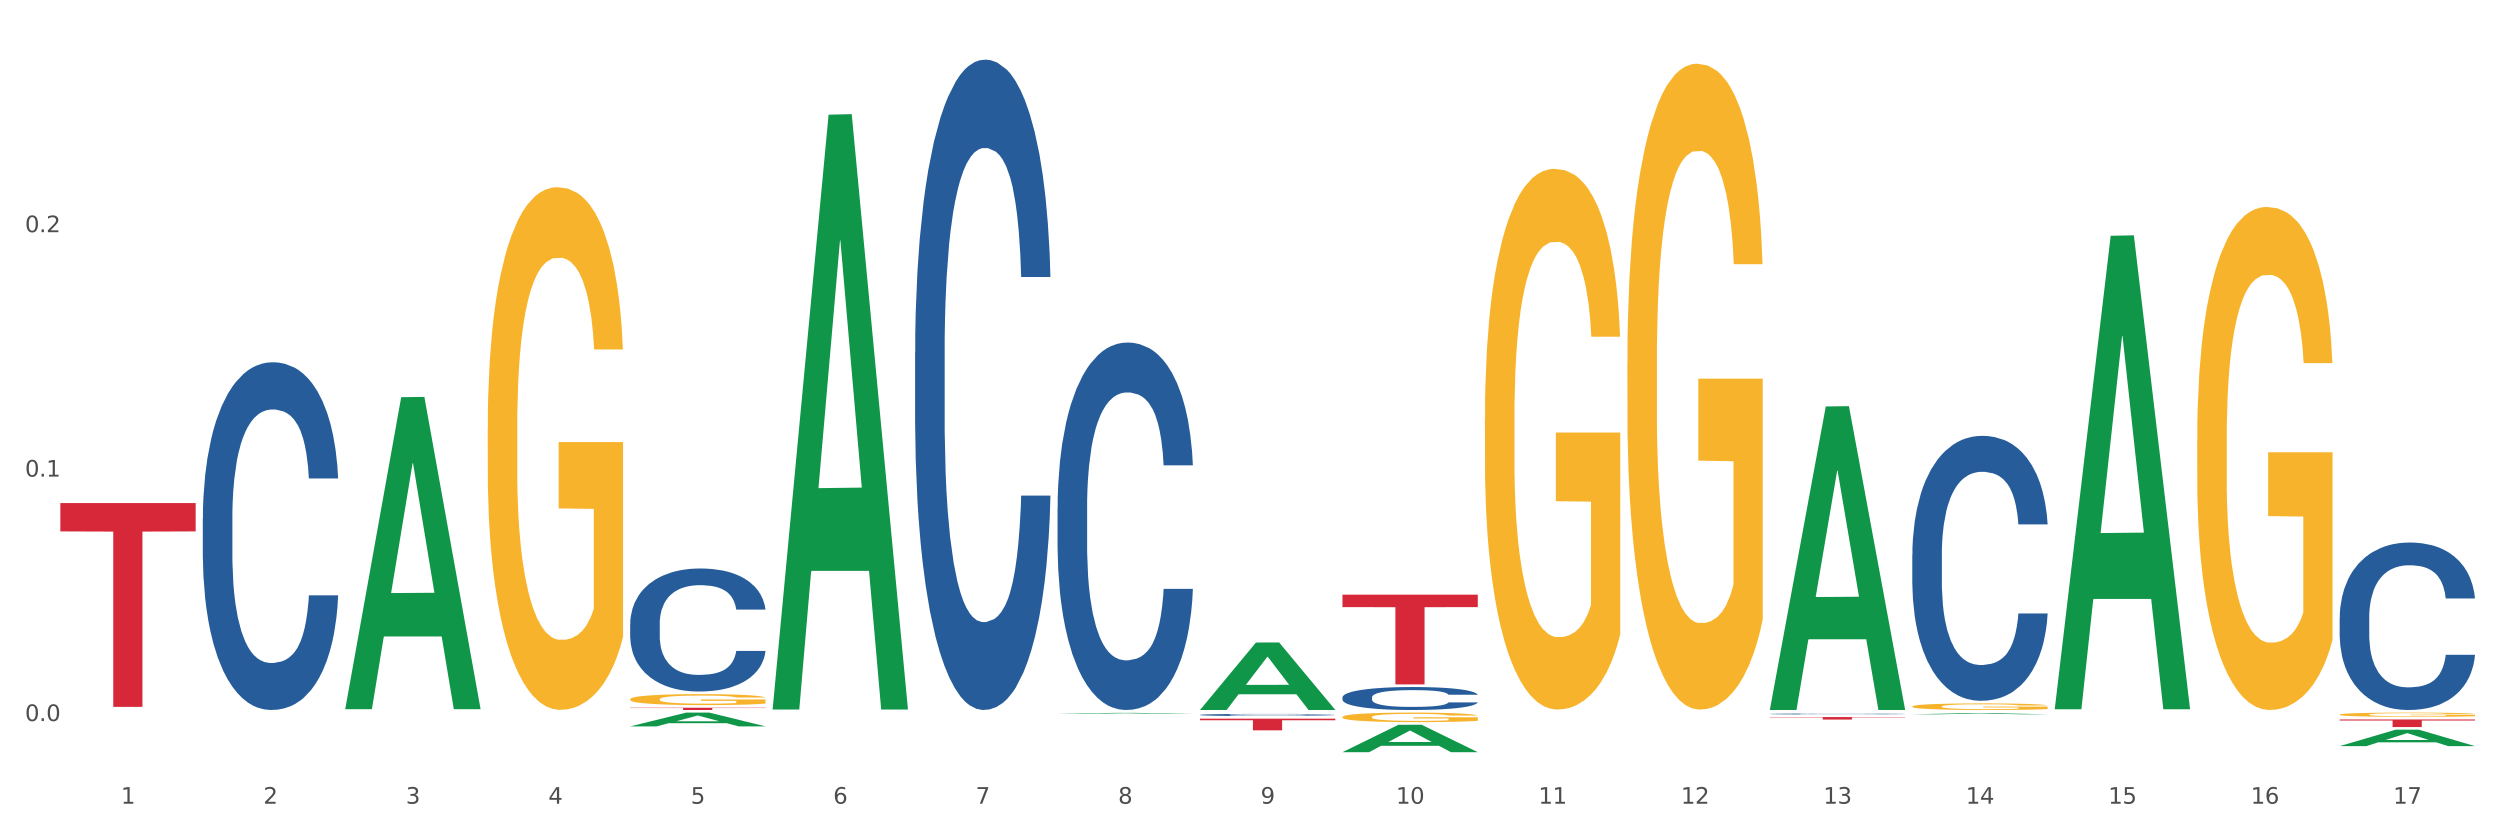
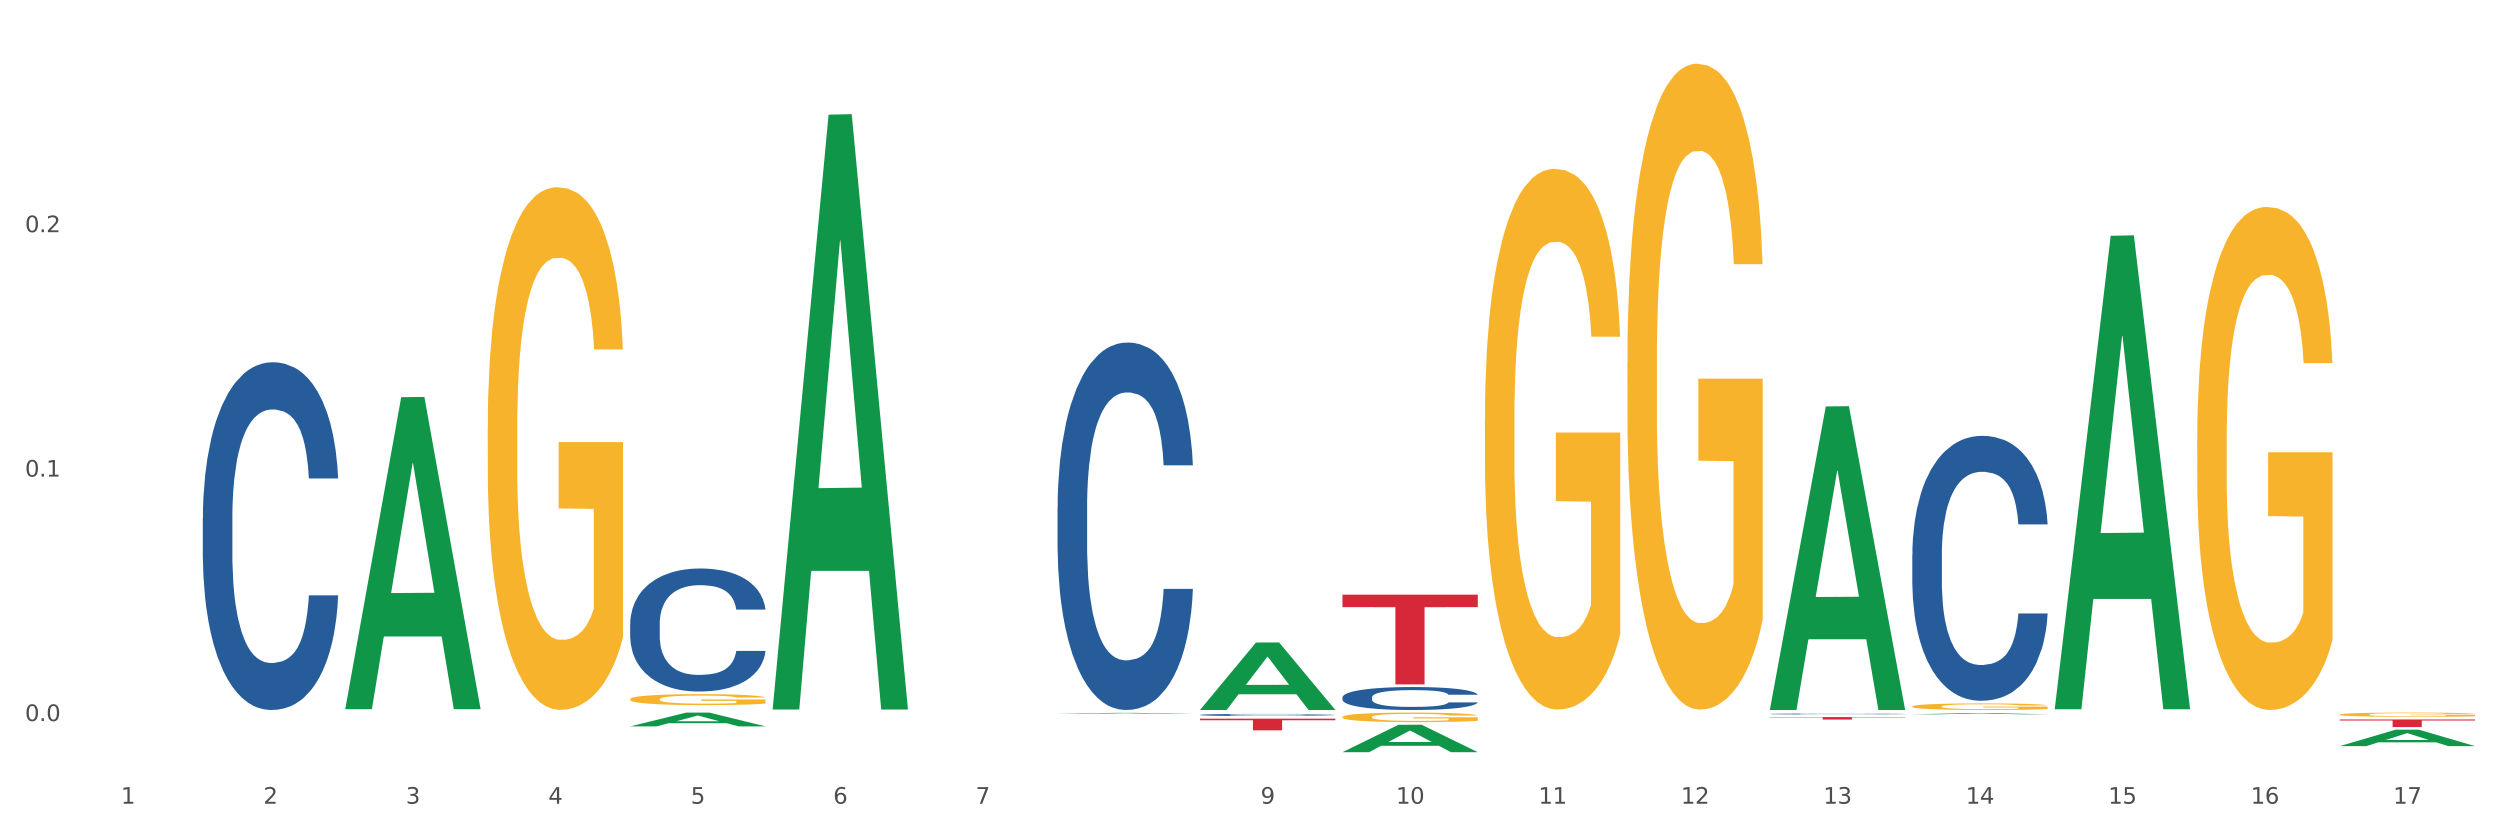
<svg xmlns="http://www.w3.org/2000/svg" xmlns:xlink="http://www.w3.org/1999/xlink" width="1080pt" height="360pt" viewBox="0 0 1080 360" version="1.1">
  <rect x="0" y="0" width="1080" height="360" fill="#333333" stroke="none" />
  <defs>
    <style type="text/css">*{stroke-linejoin: round; stroke-linecap: butt}</style>
  </defs>
  <g id="figure_1">
    <g id="patch_1">
      <path d="M 0 360  L 1080 360  L 1080 0  L 0 0  z " style="fill: #ffffff; stroke: #ffffff; stroke-linejoin: miter" />
    </g>
    <g id="axes_1">
      <g id="matplotlib.axis_1">
        <g id="xtick_1">
          <g id="text_1">
            <g style="fill: #4d4d4d" transform="translate(52.245 347.204) scale(0.096 -0.096)">
              <defs>
                <path id="DejaVuSans-31" d="M 794 531  L 1825 531  L 1825 4091  L 703 3866  L 703 4441  L 1819 4666  L 2450 4666  L 2450 531  L 3481 531  L 3481 0  L 794 0  L 794 531  z " transform="scale(0.016)" />
              </defs>
              <use xlink:href="#DejaVuSans-31" />
            </g>
          </g>
        </g>
        <g id="xtick_2">
          <g id="text_2">
            <g style="fill: #4d4d4d" transform="translate(113.787 347.204) scale(0.096 -0.096)">
              <defs>
                <path id="DejaVuSans-32" d="M 1228 531  L 3431 531  L 3431 0  L 469 0  L 469 531  Q 828 903 1448 1529  Q 2069 2156 2228 2338  Q 2531 2678 2651 2914  Q 2772 3150 2772 3378  Q 2772 3750 2511 3984  Q 2250 4219 1831 4219  Q 1534 4219 1204 4116  Q 875 4013 500 3803  L 500 4441  Q 881 4594 1212 4672  Q 1544 4750 1819 4750  Q 2544 4750 2975 4387  Q 3406 4025 3406 3419  Q 3406 3131 3298 2873  Q 3191 2616 2906 2266  Q 2828 2175 2409 1742  Q 1991 1309 1228 531  z " transform="scale(0.016)" />
              </defs>
              <use xlink:href="#DejaVuSans-32" />
            </g>
          </g>
        </g>
        <g id="xtick_3">
          <g id="text_3">
            <g style="fill: #4d4d4d" transform="translate(175.329 347.204) scale(0.096 -0.096)">
              <defs>
                <path id="DejaVuSans-33" d="M 2597 2516  Q 3050 2419 3304 2112  Q 3559 1806 3559 1356  Q 3559 666 3084 287  Q 2609 -91 1734 -91  Q 1441 -91 1130 -33  Q 819 25 488 141  L 488 750  Q 750 597 1062 519  Q 1375 441 1716 441  Q 2309 441 2620 675  Q 2931 909 2931 1356  Q 2931 1769 2642 2001  Q 2353 2234 1838 2234  L 1294 2234  L 1294 2753  L 1863 2753  Q 2328 2753 2575 2939  Q 2822 3125 2822 3475  Q 2822 3834 2567 4026  Q 2313 4219 1838 4219  Q 1578 4219 1281 4162  Q 984 4106 628 3988  L 628 4550  Q 988 4650 1302 4700  Q 1616 4750 1894 4750  Q 2613 4750 3031 4423  Q 3450 4097 3450 3541  Q 3450 3153 3228 2886  Q 3006 2619 2597 2516  z " transform="scale(0.016)" />
              </defs>
              <use xlink:href="#DejaVuSans-33" />
            </g>
          </g>
        </g>
        <g id="xtick_4">
          <g id="text_4">
            <g style="fill: #4d4d4d" transform="translate(236.871 347.204) scale(0.096 -0.096)">
              <defs>
                <path id="DejaVuSans-34" d="M 2419 4116  L 825 1625  L 2419 1625  L 2419 4116  z M 2253 4666  L 3047 4666  L 3047 1625  L 3713 1625  L 3713 1100  L 3047 1100  L 3047 0  L 2419 0  L 2419 1100  L 313 1100  L 313 1709  L 2253 4666  z " transform="scale(0.016)" />
              </defs>
              <use xlink:href="#DejaVuSans-34" />
            </g>
          </g>
        </g>
        <g id="xtick_5">
          <g id="text_5">
            <g style="fill: #4d4d4d" transform="translate(298.412 347.204) scale(0.096 -0.096)">
              <defs>
                <path id="DejaVuSans-35" d="M 691 4666  L 3169 4666  L 3169 4134  L 1269 4134  L 1269 2991  Q 1406 3038 1543 3061  Q 1681 3084 1819 3084  Q 2600 3084 3056 2656  Q 3513 2228 3513 1497  Q 3513 744 3044 326  Q 2575 -91 1722 -91  Q 1428 -91 1123 -41  Q 819 9 494 109  L 494 744  Q 775 591 1075 516  Q 1375 441 1709 441  Q 2250 441 2565 725  Q 2881 1009 2881 1497  Q 2881 1984 2565 2268  Q 2250 2553 1709 2553  Q 1456 2553 1204 2497  Q 953 2441 691 2322  L 691 4666  z " transform="scale(0.016)" />
              </defs>
              <use xlink:href="#DejaVuSans-35" />
            </g>
          </g>
        </g>
        <g id="xtick_6">
          <g id="text_6">
            <g style="fill: #4d4d4d" transform="translate(359.954 347.204) scale(0.096 -0.096)">
              <defs>
                <path id="DejaVuSans-36" d="M 2113 2584  Q 1688 2584 1439 2293  Q 1191 2003 1191 1497  Q 1191 994 1439 701  Q 1688 409 2113 409  Q 2538 409 2786 701  Q 3034 994 3034 1497  Q 3034 2003 2786 2293  Q 2538 2584 2113 2584  z M 3366 4563  L 3366 3988  Q 3128 4100 2886 4159  Q 2644 4219 2406 4219  Q 1781 4219 1451 3797  Q 1122 3375 1075 2522  Q 1259 2794 1537 2939  Q 1816 3084 2150 3084  Q 2853 3084 3261 2657  Q 3669 2231 3669 1497  Q 3669 778 3244 343  Q 2819 -91 2113 -91  Q 1303 -91 875 529  Q 447 1150 447 2328  Q 447 3434 972 4092  Q 1497 4750 2381 4750  Q 2619 4750 2861 4703  Q 3103 4656 3366 4563  z " transform="scale(0.016)" />
              </defs>
              <use xlink:href="#DejaVuSans-36" />
            </g>
          </g>
        </g>
        <g id="xtick_7">
          <g id="text_7">
            <g style="fill: #4d4d4d" transform="translate(421.496 347.204) scale(0.096 -0.096)">
              <defs>
                <path id="DejaVuSans-37" d="M 525 4666  L 3525 4666  L 3525 4397  L 1831 0  L 1172 0  L 2766 4134  L 525 4134  L 525 4666  z " transform="scale(0.016)" />
              </defs>
              <use xlink:href="#DejaVuSans-37" />
            </g>
          </g>
        </g>
        <g id="xtick_8">
          <g id="text_8">
            <g style="fill: #4d4d4d" transform="translate(483.038 347.204) scale(0.096 -0.096)">
              <defs>
-                 <path id="DejaVuSans-38" d="M 2034 2216  Q 1584 2216 1326 1975  Q 1069 1734 1069 1313  Q 1069 891 1326 650  Q 1584 409 2034 409  Q 2484 409 2743 651  Q 3003 894 3003 1313  Q 3003 1734 2745 1975  Q 2488 2216 2034 2216  z M 1403 2484  Q 997 2584 770 2862  Q 544 3141 544 3541  Q 544 4100 942 4425  Q 1341 4750 2034 4750  Q 2731 4750 3128 4425  Q 3525 4100 3525 3541  Q 3525 3141 3298 2862  Q 3072 2584 2669 2484  Q 3125 2378 3379 2068  Q 3634 1759 3634 1313  Q 3634 634 3220 271  Q 2806 -91 2034 -91  Q 1263 -91 848 271  Q 434 634 434 1313  Q 434 1759 690 2068  Q 947 2378 1403 2484  z M 1172 3481  Q 1172 3119 1398 2916  Q 1625 2713 2034 2713  Q 2441 2713 2670 2916  Q 2900 3119 2900 3481  Q 2900 3844 2670 4047  Q 2441 4250 2034 4250  Q 1625 4250 1398 4047  Q 1172 3844 1172 3481  z " transform="scale(0.016)" />
-               </defs>
+                 </defs>
              <use xlink:href="#DejaVuSans-38" />
            </g>
          </g>
        </g>
        <g id="xtick_9">
          <g id="text_9">
            <g style="fill: #4d4d4d" transform="translate(544.58 347.204) scale(0.096 -0.096)">
              <defs>
                <path id="DejaVuSans-39" d="M 703 97  L 703 672  Q 941 559 1184 500  Q 1428 441 1663 441  Q 2288 441 2617 861  Q 2947 1281 2994 2138  Q 2813 1869 2534 1725  Q 2256 1581 1919 1581  Q 1219 1581 811 2004  Q 403 2428 403 3163  Q 403 3881 828 4315  Q 1253 4750 1959 4750  Q 2769 4750 3195 4129  Q 3622 3509 3622 2328  Q 3622 1225 3098 567  Q 2575 -91 1691 -91  Q 1453 -91 1209 -44  Q 966 3 703 97  z M 1959 2075  Q 2384 2075 2632 2365  Q 2881 2656 2881 3163  Q 2881 3666 2632 3958  Q 2384 4250 1959 4250  Q 1534 4250 1286 3958  Q 1038 3666 1038 3163  Q 1038 2656 1286 2365  Q 1534 2075 1959 2075  z " transform="scale(0.016)" />
              </defs>
              <use xlink:href="#DejaVuSans-39" />
            </g>
          </g>
        </g>
        <g id="xtick_10">
          <g id="text_10">
            <g style="fill: #4d4d4d" transform="translate(603.067 347.204) scale(0.096 -0.096)">
              <defs>
                <path id="DejaVuSans-30" d="M 2034 4250  Q 1547 4250 1301 3770  Q 1056 3291 1056 2328  Q 1056 1369 1301 889  Q 1547 409 2034 409  Q 2525 409 2770 889  Q 3016 1369 3016 2328  Q 3016 3291 2770 3770  Q 2525 4250 2034 4250  z M 2034 4750  Q 2819 4750 3233 4129  Q 3647 3509 3647 2328  Q 3647 1150 3233 529  Q 2819 -91 2034 -91  Q 1250 -91 836 529  Q 422 1150 422 2328  Q 422 3509 836 4129  Q 1250 4750 2034 4750  z " transform="scale(0.016)" />
              </defs>
              <use xlink:href="#DejaVuSans-31" />
              <use xlink:href="#DejaVuSans-30" transform="translate(63.623 0)" />
            </g>
          </g>
        </g>
        <g id="xtick_11">
          <g id="text_11">
            <g style="fill: #4d4d4d" transform="translate(664.609 347.204) scale(0.096 -0.096)">
              <use xlink:href="#DejaVuSans-31" />
              <use xlink:href="#DejaVuSans-31" transform="translate(63.623 0)" />
            </g>
          </g>
        </g>
        <g id="xtick_12">
          <g id="text_12">
            <g style="fill: #4d4d4d" transform="translate(726.151 347.204) scale(0.096 -0.096)">
              <use xlink:href="#DejaVuSans-31" />
              <use xlink:href="#DejaVuSans-32" transform="translate(63.623 0)" />
            </g>
          </g>
        </g>
        <g id="xtick_13">
          <g id="text_13">
            <g style="fill: #4d4d4d" transform="translate(787.693 347.204) scale(0.096 -0.096)">
              <use xlink:href="#DejaVuSans-31" />
              <use xlink:href="#DejaVuSans-33" transform="translate(63.623 0)" />
            </g>
          </g>
        </g>
        <g id="xtick_14">
          <g id="text_14">
            <g style="fill: #4d4d4d" transform="translate(849.234 347.204) scale(0.096 -0.096)">
              <use xlink:href="#DejaVuSans-31" />
              <use xlink:href="#DejaVuSans-34" transform="translate(63.623 0)" />
            </g>
          </g>
        </g>
        <g id="xtick_15">
          <g id="text_15">
            <g style="fill: #4d4d4d" transform="translate(910.776 347.204) scale(0.096 -0.096)">
              <use xlink:href="#DejaVuSans-31" />
              <use xlink:href="#DejaVuSans-35" transform="translate(63.623 0)" />
            </g>
          </g>
        </g>
        <g id="xtick_16">
          <g id="text_16">
            <g style="fill: #4d4d4d" transform="translate(972.318 347.204) scale(0.096 -0.096)">
              <use xlink:href="#DejaVuSans-31" />
              <use xlink:href="#DejaVuSans-36" transform="translate(63.623 0)" />
            </g>
          </g>
        </g>
        <g id="xtick_17">
          <g id="text_17">
            <g style="fill: #4d4d4d" transform="translate(1033.86 347.204) scale(0.096 -0.096)">
              <use xlink:href="#DejaVuSans-31" />
              <use xlink:href="#DejaVuSans-37" transform="translate(63.623 0)" />
            </g>
          </g>
        </g>
        <g id="xtick_18" />
        <g id="xtick_19" />
        <g id="xtick_20" />
        <g id="xtick_21" />
        <g id="xtick_22" />
        <g id="xtick_23" />
        <g id="xtick_24" />
        <g id="xtick_25" />
        <g id="xtick_26" />
        <g id="xtick_27" />
        <g id="xtick_28" />
        <g id="xtick_29" />
        <g id="xtick_30" />
        <g id="xtick_31" />
        <g id="xtick_32" />
        <g id="xtick_33" />
      </g>
      <g id="matplotlib.axis_2">
        <g id="ytick_1">
          <g id="text_18">
            <g style="fill: #4d4d4d" transform="translate(10.8 311.494) scale(0.096 -0.096)">
              <defs>
                <path id="DejaVuSans-2e" d="M 684 794  L 1344 794  L 1344 0  L 684 0  L 684 794  z " transform="scale(0.016)" />
              </defs>
              <use xlink:href="#DejaVuSans-30" />
              <use xlink:href="#DejaVuSans-2e" transform="translate(63.623 0)" />
              <use xlink:href="#DejaVuSans-30" transform="translate(95.41 0)" />
            </g>
          </g>
        </g>
        <g id="ytick_2">
          <g id="text_19">
            <g style="fill: #4d4d4d" transform="translate(10.8 205.9) scale(0.096 -0.096)">
              <use xlink:href="#DejaVuSans-30" />
              <use xlink:href="#DejaVuSans-2e" transform="translate(63.623 0)" />
              <use xlink:href="#DejaVuSans-31" transform="translate(95.41 0)" />
            </g>
          </g>
        </g>
        <g id="ytick_3">
          <g id="text_20">
            <g style="fill: #4d4d4d" transform="translate(10.8 100.307) scale(0.096 -0.096)">
              <use xlink:href="#DejaVuSans-30" />
              <use xlink:href="#DejaVuSans-2e" transform="translate(63.623 0)" />
              <use xlink:href="#DejaVuSans-32" transform="translate(95.41 0)" />
            </g>
          </g>
        </g>
        <g id="ytick_4" />
        <g id="ytick_5" />
        <g id="ytick_6" />
      </g>
      <g id="PolyCollection_1">
        <path d="M 149.151 306.112  L 149.211 305.985  L 173.32 171.585  L 183.325 171.458  L 207.615 306.365  L 196.043 306.365  L 190.799 274.95  L 165.906 274.95  L 165.726 275.457  L 160.663 306.365  L 149.151 306.365  L 149.151 306.112  L 169.041 256.202  L 187.665 256.076  L 178.443 200.213  L 178.323 199.96  L 178.202 200.34  L 168.98 256.076  L 169.041 256.202  L 149.151 306.112  z " clip-path="url(#p8244d23a43)" style="fill: #109648" />
        <path d="M 641.485 180.874  L 641.554 180.661  L 641.554 172.981  L 641.692 166.367  L 642.382 150.365  L 643.417 137.138  L 644.177 130.097  L 644.936 124.337  L 645.833 118.576  L 646.938 112.602  L 648.939 103.855  L 650.182 99.375  L 651.7 94.681  L 654.462 87.854  L 656.463 84.013  L 658.534 80.813  L 661.916 76.973  L 664.125 75.266  L 666.472 73.986  L 669.302 73.132  L 671.442 72.919  L 676.136 73.559  L 680.139 75.479  L 682.072 76.973  L 684.557 79.533  L 685.868 81.24  L 688.008 84.653  L 690.217 89.134  L 691.735 92.974  L 694.013 100.228  L 695.739 107.482  L 697.326 116.443  L 698.155 122.63  L 698.776 128.39  L 699.328 135.004  L 699.88 145.458  L 687.456 145.458  L 686.973 137.991  L 686.213 130.95  L 685.109 124.123  L 684.143 119.856  L 682.486 114.522  L 680.967 111.109  L 679.38 108.549  L 677.447 106.415  L 675.928 105.348  L 673.789 104.495  L 669.578 104.708  L 666.748 106.415  L 664.815 108.549  L 663.573 110.469  L 662.468 112.602  L 661.226 115.589  L 659.776 120.07  L 658.741 124.123  L 657.706 129.244  L 656.877 134.364  L 656.118 140.338  L 655.497 146.738  L 655.014 153.352  L 654.6 161.46  L 654.254 174.901  L 654.254 204.13  L 654.392 210.744  L 654.738 219.491  L 655.152 226.105  L 655.842 233.999  L 656.463 239.332  L 657.637 247.013  L 658.948 253.414  L 659.984 257.467  L 661.019 260.881  L 662.814 265.575  L 664.815 269.415  L 666.541 271.762  L 668.888 273.895  L 670.475 274.749  L 671.856 275.175  L 675.238 275.175  L 677.654 274.535  L 680.346 273.042  L 682.417 271.122  L 684.143 268.775  L 686.075 264.935  L 687.318 261.308  L 687.318 216.717  L 672.132 216.504  L 672.132 186.848  L 699.949 186.848  L 699.949 273.895  L 698.776 278.376  L 697.464 282.429  L 696.084 286.056  L 694.013 290.537  L 691.528 294.804  L 689.319 297.791  L 686.973 300.351  L 684.212 302.698  L 680.622 304.831  L 678.413 305.684  L 675.652 306.325  L 672.408 306.538  L 669.578 306.111  L 666.817 305.044  L 663.918 303.124  L 661.088 300.351  L 658.948 297.577  L 656.808 294.164  L 654.531 289.683  L 652.736 285.416  L 651.355 281.576  L 649.837 276.669  L 648.18 270.268  L 646.938 264.508  L 645.833 258.534  L 644.66 250.853  L 643.832 244.24  L 643.003 235.919  L 642.52 229.732  L 641.968 220.131  L 641.554 206.69  L 641.485 180.874  z " clip-path="url(#p8244d23a43)" style="fill: #f7b32b" />
        <path d="M 703.026 156.448  L 703.095 156.193  L 703.095 147.019  L 703.234 139.119  L 703.924 120.007  L 704.959 104.207  L 705.718 95.797  L 706.478 88.917  L 707.375 82.036  L 708.479 74.901  L 710.481 64.453  L 711.724 59.101  L 713.242 53.495  L 716.003 45.34  L 718.005 40.753  L 720.076 36.931  L 723.458 32.344  L 725.667 30.305  L 728.014 28.776  L 730.844 27.757  L 732.984 27.502  L 737.677 28.266  L 741.681 30.56  L 743.614 32.344  L 746.098 35.402  L 747.41 37.44  L 749.55 41.518  L 751.759 46.869  L 753.277 51.456  L 755.555 60.121  L 757.281 68.785  L 758.868 79.488  L 759.696 86.878  L 760.318 93.759  L 760.87 101.659  L 761.422 114.145  L 748.998 114.145  L 748.514 105.226  L 747.755 96.817  L 746.651 88.662  L 745.684 83.565  L 744.028 77.194  L 742.509 73.117  L 740.922 70.059  L 738.989 67.511  L 737.47 66.237  L 735.33 65.217  L 731.12 65.472  L 728.29 67.511  L 726.357 70.059  L 725.115 72.353  L 724.01 74.901  L 722.768 78.469  L 721.318 83.82  L 720.283 88.662  L 719.247 94.778  L 718.419 100.894  L 717.66 108.029  L 717.039 115.674  L 716.555 123.574  L 716.141 133.258  L 715.796 149.313  L 715.796 184.225  L 715.934 192.125  L 716.279 202.573  L 716.694 210.473  L 717.384 219.902  L 718.005 226.273  L 719.178 235.447  L 720.49 243.092  L 721.525 247.933  L 722.561 252.011  L 724.355 257.617  L 726.357 262.204  L 728.083 265.007  L 730.43 267.556  L 732.017 268.575  L 733.398 269.085  L 736.78 269.085  L 739.196 268.32  L 741.888 266.536  L 743.959 264.243  L 745.684 261.44  L 747.617 256.853  L 748.859 252.52  L 748.859 199.26  L 733.674 199.005  L 733.674 163.583  L 761.491 163.583  L 761.491 267.556  L 760.318 272.907  L 759.006 277.749  L 757.626 282.081  L 755.555 287.433  L 753.07 292.529  L 750.861 296.097  L 748.514 299.155  L 745.753 301.958  L 742.164 304.507  L 739.955 305.526  L 737.194 306.291  L 733.95 306.545  L 731.12 306.036  L 728.359 304.762  L 725.46 302.468  L 722.63 299.155  L 720.49 295.842  L 718.35 291.765  L 716.072 286.413  L 714.278 281.317  L 712.897 276.73  L 711.379 270.869  L 709.722 263.224  L 708.479 256.343  L 707.375 249.208  L 706.202 240.034  L 705.373 232.134  L 704.545 222.195  L 704.062 214.805  L 703.51 203.337  L 703.095 187.283  L 703.026 156.448  z " clip-path="url(#p8244d23a43)" style="fill: #f7b32b" />
        <path d="M 1010.735 310.808  L 1069.2 310.808  L 1069.2 311.264  L 1046.202 311.267  L 1046.202 314.088  L 1033.595 314.088  L 1033.595 311.267  L 1010.735 311.264  L 1010.735 310.811  L 1010.735 310.808  z " clip-path="url(#p8244d23a43)" style="fill: #d62839" />
        <path d="M 764.568 309.777  L 823.033 309.777  L 823.033 309.926  L 800.035 309.927  L 800.035 310.85  L 787.428 310.85  L 787.428 309.927  L 764.568 309.926  L 764.568 309.778  L 764.568 309.777  z " clip-path="url(#p8244d23a43)" style="fill: #d62839" />
        <path d="M 579.943 256.884  L 638.408 256.884  L 638.408 262.274  L 615.41 262.31  L 615.41 295.667  L 602.802 295.667  L 602.802 262.31  L 579.943 262.274  L 579.943 256.921  L 579.943 256.884  z " clip-path="url(#p8244d23a43)" style="fill: #d62839" />
        <path d="M 518.401 310.455  L 576.866 310.455  L 576.866 311.155  L 553.868 311.159  L 553.868 315.492  L 541.261 315.492  L 541.261 311.159  L 518.401 311.155  L 518.401 310.459  L 518.401 310.455  z " clip-path="url(#p8244d23a43)" style="fill: #d62839" />
-         <path d="M 272.234 305.738  L 330.699 305.738  L 330.699 305.874  L 307.701 305.875  L 307.701 306.719  L 295.093 306.719  L 295.093 305.875  L 272.234 305.874  L 272.234 305.739  L 272.234 305.738  z " clip-path="url(#p8244d23a43)" style="fill: #d62839" />
-         <path d="M 26.067 217.334  L 84.532 217.334  L 84.532 229.568  L 61.534 229.651  L 61.534 305.368  L 48.926 305.368  L 48.926 229.651  L 26.067 229.568  L 26.067 217.417  L 26.067 217.334  z " clip-path="url(#p8244d23a43)" style="fill: #d62839" />
        <path d="M 949.194 189.814  L 949.263 189.616  L 949.263 182.47  L 949.401 176.318  L 950.091 161.432  L 951.126 149.126  L 951.886 142.576  L 952.645 137.217  L 953.542 131.858  L 954.647 126.301  L 956.648 118.163  L 957.891 113.995  L 959.409 109.628  L 962.17 103.277  L 964.172 99.704  L 966.243 96.727  L 969.625 93.155  L 971.834 91.567  L 974.181 90.376  L 977.011 89.582  L 979.151 89.383  L 983.844 89.979  L 987.848 91.765  L 989.781 93.155  L 992.266 95.536  L 993.577 97.124  L 995.717 100.3  L 997.926 104.468  L 999.444 108.041  L 1001.722 114.789  L 1003.448 121.537  L 1005.035 129.873  L 1005.864 135.629  L 1006.485 140.988  L 1007.037 147.141  L 1007.589 156.867  L 995.165 156.867  L 994.681 149.92  L 993.922 143.37  L 992.818 137.019  L 991.851 133.049  L 990.195 128.087  L 988.676 124.911  L 987.089 122.53  L 985.156 120.545  L 983.637 119.552  L 981.498 118.758  L 977.287 118.957  L 974.457 120.545  L 972.524 122.53  L 971.282 124.316  L 970.177 126.301  L 968.935 129.079  L 967.485 133.247  L 966.45 137.019  L 965.415 141.782  L 964.586 146.546  L 963.827 152.103  L 963.206 158.057  L 962.723 164.21  L 962.308 171.752  L 961.963 184.257  L 961.963 211.448  L 962.101 217.601  L 962.446 225.739  L 962.861 231.892  L 963.551 239.236  L 964.172 244.198  L 965.346 251.343  L 966.657 257.297  L 967.692 261.068  L 968.728 264.244  L 970.522 268.611  L 972.524 272.183  L 974.25 274.366  L 976.597 276.351  L 978.184 277.145  L 979.565 277.542  L 982.947 277.542  L 985.363 276.947  L 988.055 275.557  L 990.126 273.771  L 991.851 271.588  L 993.784 268.015  L 995.027 264.641  L 995.027 223.159  L 979.841 222.96  L 979.841 195.372  L 1007.658 195.372  L 1007.658 276.351  L 1006.485 280.519  L 1005.173 284.29  L 1003.793 287.665  L 1001.722 291.833  L 999.237 295.802  L 997.028 298.581  L 994.681 300.963  L 991.92 303.146  L 988.331 305.131  L 986.122 305.925  L 983.361 306.52  L 980.117 306.719  L 977.287 306.322  L 974.526 305.329  L 971.627 303.543  L 968.797 300.963  L 966.657 298.383  L 964.517 295.207  L 962.239 291.039  L 960.445 287.069  L 959.064 283.497  L 957.546 278.932  L 955.889 272.977  L 954.647 267.618  L 953.542 262.061  L 952.369 254.915  L 951.54 248.763  L 950.712 241.022  L 950.229 235.266  L 949.677 226.334  L 949.263 213.83  L 949.194 189.814  z " clip-path="url(#p8244d23a43)" style="fill: #f7b32b" />
        <path d="M 579.943 309.75  L 580.012 309.746  L 580.012 309.61  L 580.15 309.494  L 580.84 309.212  L 581.876 308.979  L 582.635 308.855  L 583.394 308.753  L 584.292 308.652  L 585.396 308.546  L 587.398 308.392  L 588.64 308.313  L 590.159 308.231  L 592.92 308.11  L 594.921 308.043  L 596.992 307.986  L 600.375 307.918  L 602.583 307.888  L 604.93 307.866  L 607.76 307.851  L 609.9 307.847  L 614.594 307.858  L 618.597 307.892  L 620.53 307.918  L 623.015 307.964  L 624.326 307.994  L 626.466 308.054  L 628.675 308.133  L 630.194 308.2  L 632.471 308.328  L 634.197 308.456  L 635.785 308.614  L 636.613 308.723  L 637.234 308.825  L 637.786 308.941  L 638.339 309.125  L 625.914 309.125  L 625.431 308.994  L 624.672 308.87  L 623.567 308.749  L 622.601 308.674  L 620.944 308.58  L 619.426 308.52  L 617.838 308.475  L 615.905 308.437  L 614.387 308.419  L 612.247 308.403  L 608.036 308.407  L 605.206 308.437  L 603.274 308.475  L 602.031 308.509  L 600.927 308.546  L 599.684 308.599  L 598.235 308.678  L 597.199 308.749  L 596.164 308.84  L 595.336 308.93  L 594.576 309.035  L 593.955 309.148  L 593.472 309.265  L 593.058 309.407  L 592.713 309.644  L 592.713 310.159  L 592.851 310.276  L 593.196 310.43  L 593.61 310.547  L 594.3 310.686  L 594.921 310.78  L 596.095 310.915  L 597.406 311.028  L 598.442 311.099  L 599.477 311.16  L 601.272 311.242  L 603.274 311.31  L 604.999 311.351  L 607.346 311.389  L 608.934 311.404  L 610.314 311.412  L 613.696 311.412  L 616.112 311.4  L 618.804 311.374  L 620.875 311.34  L 622.601 311.299  L 624.533 311.231  L 625.776 311.167  L 625.776 310.381  L 610.59 310.377  L 610.59 309.855  L 638.408 309.855  L 638.408 311.389  L 637.234 311.468  L 635.923 311.539  L 634.542 311.603  L 632.471 311.682  L 629.986 311.757  L 627.778 311.81  L 625.431 311.855  L 622.67 311.897  L 619.08 311.934  L 616.872 311.949  L 614.111 311.96  L 610.866 311.964  L 608.036 311.957  L 605.275 311.938  L 602.376 311.904  L 599.546 311.855  L 597.406 311.806  L 595.267 311.746  L 592.989 311.667  L 591.194 311.592  L 589.814 311.524  L 588.295 311.438  L 586.638 311.325  L 585.396 311.224  L 584.292 311.118  L 583.118 310.983  L 582.29 310.866  L 581.461 310.72  L 580.978 310.611  L 580.426 310.441  L 580.012 310.205  L 579.943 309.75  z " clip-path="url(#p8244d23a43)" style="fill: #f7b32b" />
        <path d="M 1010.735 308.694  L 1010.804 308.692  L 1010.804 308.632  L 1010.942 308.58  L 1011.633 308.455  L 1012.668 308.351  L 1013.427 308.296  L 1014.187 308.25  L 1015.084 308.205  L 1016.188 308.158  L 1018.19 308.09  L 1019.433 308.055  L 1020.951 308.018  L 1023.712 307.964  L 1025.714 307.934  L 1027.785 307.909  L 1031.167 307.879  L 1033.376 307.865  L 1035.723 307.855  L 1038.553 307.849  L 1040.692 307.847  L 1045.386 307.852  L 1049.39 307.867  L 1051.322 307.879  L 1053.807 307.899  L 1055.119 307.912  L 1057.259 307.939  L 1059.467 307.974  L 1060.986 308.004  L 1063.264 308.061  L 1064.989 308.118  L 1066.577 308.188  L 1067.405 308.237  L 1068.027 308.282  L 1068.579 308.334  L 1069.131 308.416  L 1056.706 308.416  L 1056.223 308.358  L 1055.464 308.302  L 1054.359 308.249  L 1053.393 308.215  L 1051.737 308.173  L 1050.218 308.147  L 1048.63 308.127  L 1046.698 308.11  L 1045.179 308.101  L 1043.039 308.095  L 1038.829 308.096  L 1035.999 308.11  L 1034.066 308.127  L 1032.824 308.142  L 1031.719 308.158  L 1030.477 308.182  L 1029.027 308.217  L 1027.992 308.249  L 1026.956 308.289  L 1026.128 308.329  L 1025.369 308.376  L 1024.748 308.426  L 1024.264 308.478  L 1023.85 308.542  L 1023.505 308.647  L 1023.505 308.876  L 1023.643 308.928  L 1023.988 308.997  L 1024.402 309.049  L 1025.093 309.111  L 1025.714 309.153  L 1026.887 309.213  L 1028.199 309.263  L 1029.234 309.295  L 1030.27 309.322  L 1032.064 309.359  L 1034.066 309.389  L 1035.792 309.407  L 1038.138 309.424  L 1039.726 309.43  L 1041.107 309.434  L 1044.489 309.434  L 1046.905 309.429  L 1049.597 309.417  L 1051.667 309.402  L 1053.393 309.384  L 1055.326 309.353  L 1056.568 309.325  L 1056.568 308.975  L 1041.383 308.974  L 1041.383 308.741  L 1069.2 308.741  L 1069.2 309.424  L 1068.027 309.459  L 1066.715 309.491  L 1065.335 309.519  L 1063.264 309.554  L 1060.779 309.588  L 1058.57 309.611  L 1056.223 309.631  L 1053.462 309.65  L 1049.873 309.667  L 1047.664 309.673  L 1044.903 309.678  L 1041.659 309.68  L 1038.829 309.677  L 1036.068 309.668  L 1033.169 309.653  L 1030.339 309.631  L 1028.199 309.61  L 1026.059 309.583  L 1023.781 309.548  L 1021.986 309.514  L 1020.606 309.484  L 1019.087 309.446  L 1017.431 309.395  L 1016.188 309.35  L 1015.084 309.303  L 1013.91 309.243  L 1013.082 309.191  L 1012.254 309.126  L 1011.771 309.077  L 1011.218 309.002  L 1010.804 308.897  L 1010.735 308.694  z " clip-path="url(#p8244d23a43)" style="fill: #f7b32b" />
        <path d="M 87.609 223.99  L 87.678 223.853  L 87.678 220.011  L 87.885 214.798  L 88.645 205.194  L 89.613 197.923  L 91.271 189.417  L 92.17 185.849  L 93.345 181.871  L 95.763 175.423  L 98.528 169.935  L 100.463 166.917  L 101.914 164.996  L 105.162 161.566  L 107.028 160.057  L 108.963 158.822  L 110.621 157.999  L 113.386 157.038  L 115.597 156.627  L 118.154 156.49  L 120.296 156.627  L 123.13 157.176  L 127.276 158.822  L 128.866 159.782  L 131.008 161.429  L 133.22 163.624  L 135.016 165.819  L 137.09 168.974  L 139.232 173.09  L 141.305 178.304  L 142.756 183.106  L 143.931 188.182  L 144.968 194.356  L 145.728 201.078  L 146.073 206.703  L 133.427 206.703  L 133.081 201.627  L 132.39 196.139  L 131.699 192.435  L 130.939 189.417  L 129.764 185.987  L 128.728 183.792  L 127 181.185  L 125.41 179.538  L 124.097 178.578  L 122.508 177.755  L 119.122 176.932  L 116.703 176.932  L 115.183 177.206  L 113.317 177.892  L 111.727 178.853  L 109.861 180.499  L 108.41 182.282  L 106.959 184.615  L 106.129 186.261  L 104.886 189.279  L 104.056 191.749  L 102.951 196.002  L 102.329 199.02  L 101.223 206.84  L 100.739 212.603  L 100.532 216.581  L 100.394 220.972  L 100.394 242.374  L 100.808 251.978  L 101.154 256.094  L 101.707 260.758  L 102.743 266.795  L 104.264 272.694  L 105.853 276.947  L 107.166 279.554  L 108.41 281.475  L 109.654 282.984  L 111.174 284.356  L 112.418 285.179  L 114.284 286.002  L 116.496 286.414  L 118.223 286.414  L 121.748 285.728  L 123.337 285.042  L 124.858 284.081  L 126.516 282.572  L 127.829 280.926  L 128.589 279.691  L 129.833 277.084  L 130.801 274.341  L 131.63 271.185  L 132.183 268.441  L 132.805 264.325  L 133.289 259.661  L 133.427 257.191  L 146.073 257.191  L 145.797 262.13  L 145.313 266.932  L 144.346 273.38  L 143.586 277.084  L 142.411 281.612  L 141.167 285.453  L 139.439 289.706  L 137.85 292.862  L 136.191 295.606  L 134.394 298.075  L 131.146 301.505  L 129.971 302.466  L 127.484 304.112  L 125.549 305.072  L 122.715 306.033  L 119.813 306.581  L 116.772 306.719  L 114.077 306.444  L 111.105 305.621  L 109.239 304.798  L 107.166 303.563  L 104.747 301.642  L 102.467 299.31  L 100.324 296.566  L 98.32 293.411  L 96.454 289.844  L 94.036 283.944  L 92.239 278.182  L 90.926 272.831  L 90.028 268.304  L 89.129 262.542  L 88.645 258.563  L 87.885 248.959  L 87.609 240.042  L 87.609 223.99  z " clip-path="url(#p8244d23a43)" style="fill: #255c99" />
        <path d="M 272.234 269.467  L 272.303 269.419  L 272.303 268.06  L 272.511 266.215  L 273.271 262.817  L 274.238 260.245  L 275.897 257.235  L 276.795 255.973  L 277.97 254.565  L 280.389 252.284  L 283.153 250.342  L 285.088 249.274  L 286.539 248.595  L 289.787 247.381  L 291.653 246.847  L 293.588 246.41  L 295.247 246.119  L 298.011 245.779  L 300.222 245.634  L 302.779 245.585  L 304.922 245.634  L 307.755 245.828  L 311.902 246.41  L 313.491 246.75  L 315.633 247.333  L 317.845 248.109  L 319.642 248.886  L 321.715 250.002  L 323.857 251.459  L 325.93 253.303  L 327.382 255.002  L 328.556 256.798  L 329.593 258.983  L 330.353 261.361  L 330.699 263.351  L 318.052 263.351  L 317.707 261.555  L 317.016 259.614  L 316.324 258.303  L 315.564 257.235  L 314.389 256.022  L 313.353 255.245  L 311.625 254.323  L 310.036 253.74  L 308.723 253.4  L 307.133 253.109  L 303.747 252.818  L 301.328 252.818  L 299.808 252.915  L 297.942 253.158  L 296.352 253.497  L 294.487 254.08  L 293.035 254.711  L 291.584 255.536  L 290.755 256.119  L 289.511 257.187  L 288.682 258.06  L 287.576 259.565  L 286.954 260.633  L 285.848 263.4  L 285.364 265.439  L 285.157 266.846  L 285.019 268.4  L 285.019 275.972  L 285.434 279.37  L 285.779 280.826  L 286.332 282.477  L 287.369 284.612  L 288.889 286.7  L 290.478 288.204  L 291.791 289.127  L 293.035 289.806  L 294.279 290.34  L 295.8 290.826  L 297.044 291.117  L 298.909 291.408  L 301.121 291.554  L 302.849 291.554  L 306.373 291.311  L 307.962 291.068  L 309.483 290.729  L 311.141 290.195  L 312.454 289.612  L 313.215 289.175  L 314.459 288.253  L 315.426 287.282  L 316.255 286.166  L 316.808 285.195  L 317.43 283.739  L 317.914 282.088  L 318.052 281.215  L 330.699 281.215  L 330.422 282.962  L 329.939 284.661  L 328.971 286.942  L 328.211 288.253  L 327.036 289.855  L 325.792 291.214  L 324.064 292.719  L 322.475 293.835  L 320.816 294.806  L 319.02 295.68  L 315.772 296.893  L 314.597 297.233  L 312.109 297.816  L 310.174 298.155  L 307.341 298.495  L 304.438 298.689  L 301.397 298.738  L 298.702 298.641  L 295.731 298.35  L 293.865 298.058  L 291.791 297.622  L 289.373 296.942  L 287.092 296.117  L 284.95 295.146  L 282.946 294.029  L 281.08 292.767  L 278.661 290.68  L 276.864 288.641  L 275.551 286.748  L 274.653 285.146  L 273.754 283.108  L 273.271 281.7  L 272.511 278.302  L 272.234 275.147  L 272.234 269.467  z " clip-path="url(#p8244d23a43)" style="fill: #255c99" />
-         <path d="M 395.318 151.998  L 395.387 151.741  L 395.387 144.557  L 395.594 134.807  L 396.354 116.846  L 397.322 103.247  L 398.98 87.339  L 399.879 80.668  L 401.054 73.227  L 403.472 61.168  L 406.237 50.905  L 408.172 45.26  L 409.623 41.668  L 412.871 35.253  L 414.737 32.431  L 416.672 30.121  L 418.33 28.582  L 421.095 26.786  L 423.306 26.016  L 425.863 25.759  L 428.005 26.016  L 430.839 27.042  L 434.985 30.121  L 436.575 31.917  L 438.717 34.996  L 440.928 39.102  L 442.725 43.207  L 444.798 49.108  L 446.941 56.806  L 449.014 66.556  L 450.465 75.536  L 451.64 85.03  L 452.677 96.576  L 453.437 109.149  L 453.782 119.669  L 441.136 119.669  L 440.79 110.175  L 440.099 99.912  L 439.408 92.984  L 438.648 87.339  L 437.473 80.925  L 436.436 76.819  L 434.709 71.944  L 433.119 68.865  L 431.806 67.069  L 430.217 65.53  L 426.83 63.99  L 424.412 63.99  L 422.891 64.503  L 421.025 65.786  L 419.436 67.582  L 417.57 70.661  L 416.119 73.997  L 414.668 78.359  L 413.838 81.438  L 412.594 87.083  L 411.765 91.701  L 410.659 99.655  L 410.037 105.3  L 408.932 119.925  L 408.448 130.702  L 408.241 138.142  L 408.102 146.353  L 408.102 186.38  L 408.517 204.341  L 408.863 212.038  L 409.415 220.762  L 410.452 232.051  L 411.972 243.084  L 413.562 251.039  L 414.875 255.914  L 416.119 259.506  L 417.363 262.328  L 418.883 264.894  L 420.127 266.433  L 421.993 267.973  L 424.204 268.743  L 425.932 268.743  L 429.457 267.46  L 431.046 266.177  L 432.566 264.381  L 434.225 261.558  L 435.538 258.479  L 436.298 256.17  L 437.542 251.295  L 438.51 246.163  L 439.339 240.262  L 439.892 235.13  L 440.514 227.433  L 440.997 218.709  L 441.136 214.091  L 453.782 214.091  L 453.506 223.328  L 453.022 232.308  L 452.055 244.367  L 451.294 251.295  L 450.12 259.762  L 448.876 266.947  L 447.148 274.901  L 445.559 280.802  L 443.9 285.934  L 442.103 290.552  L 438.855 296.967  L 437.68 298.763  L 435.192 301.842  L 433.257 303.638  L 430.424 305.434  L 427.522 306.46  L 424.481 306.717  L 421.786 306.204  L 418.814 304.664  L 416.948 303.125  L 414.875 300.815  L 412.456 297.223  L 410.176 292.861  L 408.033 287.73  L 406.029 281.828  L 404.163 275.157  L 401.745 264.124  L 399.948 253.348  L 398.635 243.341  L 397.736 234.874  L 396.838 224.097  L 396.354 216.657  L 395.594 198.696  L 395.318 182.018  L 395.318 151.998  z " clip-path="url(#p8244d23a43)" style="fill: #255c99" />
        <path d="M 456.859 219.298  L 456.928 219.153  L 456.928 215.094  L 457.136 209.585  L 457.896 199.436  L 458.863 191.753  L 460.522 182.764  L 461.42 178.995  L 462.595 174.79  L 465.014 167.977  L 467.778 162.178  L 469.713 158.988  L 471.165 156.958  L 474.413 153.334  L 476.279 151.739  L 478.214 150.435  L 479.872 149.565  L 482.636 148.55  L 484.848 148.115  L 487.405 147.97  L 489.547 148.115  L 492.38 148.695  L 496.527 150.435  L 498.116 151.449  L 500.259 153.189  L 502.47 155.509  L 504.267 157.828  L 506.34 161.163  L 508.482 165.512  L 510.556 171.021  L 512.007 176.095  L 513.182 181.459  L 514.218 187.983  L 514.979 195.087  L 515.324 201.031  L 502.677 201.031  L 502.332 195.667  L 501.641 189.868  L 500.95 185.954  L 500.19 182.764  L 499.015 179.14  L 497.978 176.82  L 496.25 174.066  L 494.661 172.326  L 493.348 171.311  L 491.759 170.441  L 488.372 169.571  L 485.954 169.571  L 484.433 169.861  L 482.567 170.586  L 480.978 171.601  L 479.112 173.341  L 477.661 175.225  L 476.209 177.69  L 475.38 179.43  L 474.136 182.619  L 473.307 185.229  L 472.201 189.723  L 471.579 192.912  L 470.474 201.176  L 469.99 207.265  L 469.782 211.469  L 469.644 216.109  L 469.644 238.725  L 470.059 248.873  L 470.404 253.223  L 470.957 258.152  L 471.994 264.531  L 473.514 270.765  L 475.104 275.259  L 476.417 278.013  L 477.661 280.043  L 478.905 281.638  L 480.425 283.088  L 481.669 283.957  L 483.535 284.827  L 485.746 285.262  L 487.474 285.262  L 490.998 284.537  L 492.588 283.812  L 494.108 282.798  L 495.767 281.203  L 497.08 279.463  L 497.84 278.158  L 499.084 275.404  L 500.051 272.504  L 500.881 269.17  L 501.434 266.27  L 502.055 261.921  L 502.539 256.992  L 502.677 254.382  L 515.324 254.382  L 515.048 259.601  L 514.564 264.676  L 513.596 271.489  L 512.836 275.404  L 511.661 280.188  L 510.417 284.247  L 508.69 288.742  L 507.1 292.076  L 505.442 294.976  L 503.645 297.585  L 500.397 301.21  L 499.222 302.224  L 496.734 303.964  L 494.799 304.979  L 491.966 305.994  L 489.063 306.574  L 486.023 306.719  L 483.327 306.429  L 480.356 305.559  L 478.49 304.689  L 476.417 303.384  L 473.998 301.355  L 471.717 298.89  L 469.575 295.99  L 467.571 292.656  L 465.705 288.887  L 463.286 282.653  L 461.49 276.564  L 460.177 270.91  L 459.278 266.125  L 458.38 260.036  L 457.896 255.832  L 457.136 245.684  L 456.859 236.26  L 456.859 219.298  z " clip-path="url(#p8244d23a43)" style="fill: #255c99" />
        <path d="M 518.401 308.82  L 518.47 308.819  L 518.47 308.795  L 518.678 308.763  L 519.438 308.704  L 520.405 308.66  L 522.064 308.608  L 522.962 308.586  L 524.137 308.562  L 526.556 308.522  L 529.32 308.488  L 531.255 308.47  L 532.706 308.458  L 535.954 308.437  L 537.82 308.428  L 539.755 308.42  L 541.414 308.415  L 544.178 308.409  L 546.39 308.407  L 548.947 308.406  L 551.089 308.407  L 553.922 308.41  L 558.069 308.42  L 559.658 308.426  L 561.8 308.436  L 564.012 308.45  L 565.809 308.463  L 567.882 308.483  L 570.024 308.508  L 572.097 308.54  L 573.549 308.569  L 574.724 308.6  L 575.76 308.638  L 576.52 308.679  L 576.866 308.714  L 564.219 308.714  L 563.874 308.683  L 563.183 308.649  L 562.492 308.626  L 561.731 308.608  L 560.557 308.587  L 559.52 308.573  L 557.792 308.557  L 556.203 308.547  L 554.89 308.541  L 553.3 308.536  L 549.914 308.531  L 547.495 308.531  L 545.975 308.533  L 544.109 308.537  L 542.52 308.543  L 540.654 308.553  L 539.202 308.564  L 537.751 308.578  L 536.922 308.588  L 535.678 308.607  L 534.849 308.622  L 533.743 308.648  L 533.121 308.667  L 532.015 308.715  L 531.532 308.75  L 531.324 308.774  L 531.186 308.801  L 531.186 308.932  L 531.601 308.991  L 531.946 309.016  L 532.499 309.045  L 533.536 309.082  L 535.056 309.118  L 536.645 309.144  L 537.958 309.16  L 539.202 309.172  L 540.446 309.181  L 541.967 309.189  L 543.211 309.194  L 545.077 309.199  L 547.288 309.202  L 549.016 309.202  L 552.54 309.198  L 554.13 309.194  L 555.65 309.188  L 557.309 309.178  L 558.622 309.168  L 559.382 309.161  L 560.626 309.145  L 561.593 309.128  L 562.422 309.109  L 562.975 309.092  L 563.597 309.067  L 564.081 309.038  L 564.219 309.023  L 576.866 309.023  L 576.589 309.053  L 576.106 309.083  L 575.138 309.122  L 574.378 309.145  L 573.203 309.173  L 571.959 309.196  L 570.232 309.222  L 568.642 309.241  L 566.984 309.258  L 565.187 309.273  L 561.939 309.294  L 560.764 309.3  L 558.276 309.31  L 556.341 309.316  L 553.508 309.322  L 550.605 309.326  L 547.564 309.326  L 544.869 309.325  L 541.898 309.32  L 540.032 309.315  L 537.958 309.307  L 535.54 309.295  L 533.259 309.281  L 531.117 309.264  L 529.113 309.245  L 527.247 309.223  L 524.828 309.187  L 523.031 309.152  L 521.718 309.119  L 520.82 309.091  L 519.922 309.056  L 519.438 309.031  L 518.678 308.973  L 518.401 308.918  L 518.401 308.82  z " clip-path="url(#p8244d23a43)" style="fill: #255c99" />
        <path d="M 579.943 301.254  L 580.012 301.245  L 580.012 300.991  L 580.219 300.647  L 580.98 300.012  L 581.947 299.532  L 583.606 298.97  L 584.504 298.734  L 585.679 298.472  L 588.098 298.046  L 590.862 297.683  L 592.797 297.484  L 594.248 297.357  L 597.496 297.13  L 599.362 297.031  L 601.297 296.949  L 602.956 296.895  L 605.72 296.831  L 607.931 296.804  L 610.488 296.795  L 612.631 296.804  L 615.464 296.84  L 619.61 296.949  L 621.2 297.013  L 623.342 297.121  L 625.554 297.266  L 627.35 297.411  L 629.424 297.62  L 631.566 297.892  L 633.639 298.236  L 635.09 298.553  L 636.265 298.888  L 637.302 299.296  L 638.062 299.74  L 638.408 300.112  L 625.761 300.112  L 625.415 299.777  L 624.724 299.414  L 624.033 299.169  L 623.273 298.97  L 622.098 298.743  L 621.062 298.598  L 619.334 298.426  L 617.745 298.318  L 616.432 298.254  L 614.842 298.2  L 611.456 298.145  L 609.037 298.145  L 607.517 298.163  L 605.651 298.209  L 604.061 298.272  L 602.195 298.381  L 600.744 298.499  L 599.293 298.653  L 598.464 298.762  L 597.22 298.961  L 596.39 299.124  L 595.285 299.405  L 594.663 299.604  L 593.557 300.121  L 593.073 300.502  L 592.866 300.764  L 592.728 301.054  L 592.728 302.468  L 593.142 303.103  L 593.488 303.375  L 594.041 303.683  L 595.077 304.081  L 596.598 304.471  L 598.187 304.752  L 599.5 304.924  L 600.744 305.051  L 601.988 305.151  L 603.508 305.241  L 604.752 305.296  L 606.618 305.35  L 608.83 305.377  L 610.557 305.377  L 614.082 305.332  L 615.671 305.287  L 617.192 305.223  L 618.85 305.124  L 620.163 305.015  L 620.923 304.933  L 622.167 304.761  L 623.135 304.58  L 623.964 304.371  L 624.517 304.19  L 625.139 303.918  L 625.623 303.61  L 625.761 303.447  L 638.408 303.447  L 638.131 303.773  L 637.647 304.09  L 636.68 304.516  L 635.92 304.761  L 634.745 305.06  L 633.501 305.314  L 631.773 305.595  L 630.184 305.803  L 628.525 305.985  L 626.728 306.148  L 623.48 306.374  L 622.306 306.438  L 619.818 306.546  L 617.883 306.61  L 615.049 306.673  L 612.147 306.71  L 609.106 306.719  L 606.411 306.701  L 603.439 306.646  L 601.573 306.592  L 599.5 306.51  L 597.082 306.383  L 594.801 306.229  L 592.659 306.048  L 590.655 305.84  L 588.789 305.604  L 586.37 305.214  L 584.573 304.834  L 583.26 304.48  L 582.362 304.181  L 581.463 303.8  L 580.98 303.538  L 580.219 302.903  L 579.943 302.314  L 579.943 301.254  z " clip-path="url(#p8244d23a43)" style="fill: #255c99" />
        <path d="M 764.568 308.426  L 764.637 308.426  L 764.637 308.415  L 764.845 308.401  L 765.605 308.376  L 766.572 308.356  L 768.231 308.333  L 769.129 308.324  L 770.304 308.313  L 772.723 308.296  L 775.487 308.281  L 777.422 308.273  L 778.873 308.267  L 782.121 308.258  L 783.987 308.254  L 785.922 308.251  L 787.581 308.249  L 790.345 308.246  L 792.557 308.245  L 795.114 308.245  L 797.256 308.245  L 800.089 308.246  L 804.236 308.251  L 805.825 308.253  L 807.968 308.258  L 810.179 308.264  L 811.976 308.27  L 814.049 308.278  L 816.191 308.289  L 818.265 308.303  L 819.716 308.316  L 820.891 308.33  L 821.927 308.346  L 822.687 308.365  L 823.033 308.38  L 810.386 308.38  L 810.041 308.366  L 809.35 308.351  L 808.659 308.341  L 807.898 308.333  L 806.724 308.324  L 805.687 308.318  L 803.959 308.311  L 802.37 308.307  L 801.057 308.304  L 799.467 308.302  L 796.081 308.3  L 793.662 308.3  L 792.142 308.3  L 790.276 308.302  L 788.687 308.305  L 786.821 308.309  L 785.37 308.314  L 783.918 308.32  L 783.089 308.325  L 781.845 308.333  L 781.016 308.339  L 779.91 308.351  L 779.288 308.359  L 778.182 308.38  L 777.699 308.396  L 777.491 308.406  L 777.353 308.418  L 777.353 308.476  L 777.768 308.501  L 778.113 308.513  L 778.666 308.525  L 779.703 308.541  L 781.223 308.557  L 782.813 308.569  L 784.126 308.576  L 785.37 308.581  L 786.613 308.585  L 788.134 308.589  L 789.378 308.591  L 791.244 308.593  L 793.455 308.594  L 795.183 308.594  L 798.707 308.592  L 800.297 308.59  L 801.817 308.588  L 803.476 308.584  L 804.789 308.579  L 805.549 308.576  L 806.793 308.569  L 807.76 308.562  L 808.59 308.553  L 809.142 308.546  L 809.764 308.535  L 810.248 308.522  L 810.386 308.515  L 823.033 308.515  L 822.756 308.529  L 822.273 308.542  L 821.305 308.559  L 820.545 308.569  L 819.37 308.581  L 818.126 308.591  L 816.399 308.603  L 814.809 308.611  L 813.151 308.619  L 811.354 308.625  L 808.106 308.635  L 806.931 308.637  L 804.443 308.642  L 802.508 308.644  L 799.675 308.647  L 796.772 308.648  L 793.731 308.649  L 791.036 308.648  L 788.065 308.646  L 786.199 308.644  L 784.126 308.64  L 781.707 308.635  L 779.426 308.629  L 777.284 308.621  L 775.28 308.613  L 773.414 308.603  L 770.995 308.587  L 769.198 308.572  L 767.885 308.558  L 766.987 308.545  L 766.089 308.53  L 765.605 308.519  L 764.845 308.493  L 764.568 308.469  L 764.568 308.426  z " clip-path="url(#p8244d23a43)" style="fill: #255c99" />
-         <path d="M 826.11 239.713  L 826.179 239.609  L 826.179 236.682  L 826.386 232.71  L 827.147 225.392  L 828.114 219.852  L 829.773 213.371  L 830.671 210.653  L 831.846 207.622  L 834.265 202.709  L 837.029 198.527  L 838.964 196.228  L 840.415 194.764  L 843.663 192.151  L 845.529 191.001  L 847.464 190.06  L 849.123 189.433  L 851.887 188.701  L 854.098 188.388  L 856.655 188.283  L 858.798 188.388  L 861.631 188.806  L 865.778 190.06  L 867.367 190.792  L 869.509 192.046  L 871.721 193.719  L 873.518 195.391  L 875.591 197.796  L 877.733 200.932  L 879.806 204.904  L 881.258 208.563  L 882.432 212.43  L 883.469 217.134  L 884.229 222.256  L 884.575 226.542  L 871.928 226.542  L 871.583 222.674  L 870.891 218.493  L 870.2 215.671  L 869.44 213.371  L 868.265 210.758  L 867.229 209.085  L 865.501 207.099  L 863.912 205.845  L 862.599 205.113  L 861.009 204.486  L 857.623 203.859  L 855.204 203.859  L 853.684 204.068  L 851.818 204.59  L 850.228 205.322  L 848.363 206.576  L 846.911 207.935  L 845.46 209.712  L 844.631 210.967  L 843.387 213.267  L 842.558 215.148  L 841.452 218.389  L 840.83 220.688  L 839.724 226.647  L 839.24 231.037  L 839.033 234.069  L 838.895 237.414  L 838.895 253.721  L 839.309 261.038  L 839.655 264.174  L 840.208 267.728  L 841.244 272.328  L 842.765 276.822  L 844.354 280.063  L 845.667 282.049  L 846.911 283.513  L 848.155 284.662  L 849.676 285.708  L 850.919 286.335  L 852.785 286.962  L 854.997 287.276  L 856.724 287.276  L 860.249 286.753  L 861.838 286.23  L 863.359 285.499  L 865.017 284.349  L 866.33 283.094  L 867.091 282.154  L 868.335 280.167  L 869.302 278.077  L 870.131 275.673  L 870.684 273.582  L 871.306 270.446  L 871.79 266.892  L 871.928 265.01  L 884.575 265.01  L 884.298 268.773  L 883.815 272.432  L 882.847 277.345  L 882.087 280.167  L 880.912 283.617  L 879.668 286.544  L 877.94 289.784  L 876.351 292.189  L 874.692 294.279  L 872.896 296.161  L 869.648 298.774  L 868.473 299.506  L 865.985 300.76  L 864.05 301.492  L 861.216 302.224  L 858.314 302.642  L 855.273 302.747  L 852.578 302.537  L 849.606 301.91  L 847.741 301.283  L 845.667 300.342  L 843.249 298.879  L 840.968 297.102  L 838.826 295.011  L 836.822 292.607  L 834.956 289.889  L 832.537 285.394  L 830.74 281.004  L 829.427 276.927  L 828.529 273.477  L 827.63 269.087  L 827.147 266.056  L 826.386 258.738  L 826.11 251.944  L 826.11 239.713  z " clip-path="url(#p8244d23a43)" style="fill: #255c99" />
-         <path d="M 1010.735 266.875  L 1010.804 266.809  L 1010.804 264.959  L 1011.012 262.448  L 1011.772 257.823  L 1012.739 254.321  L 1014.398 250.224  L 1015.296 248.506  L 1016.471 246.59  L 1018.89 243.485  L 1021.654 240.842  L 1023.589 239.388  L 1025.041 238.463  L 1028.289 236.811  L 1030.154 236.084  L 1032.089 235.489  L 1033.748 235.093  L 1036.512 234.63  L 1038.724 234.432  L 1041.281 234.366  L 1043.423 234.432  L 1046.256 234.697  L 1050.403 235.489  L 1051.992 235.952  L 1054.135 236.745  L 1056.346 237.802  L 1058.143 238.859  L 1060.216 240.379  L 1062.358 242.361  L 1064.432 244.872  L 1065.883 247.185  L 1067.058 249.63  L 1068.094 252.603  L 1068.854 255.841  L 1069.2 258.55  L 1056.553 258.55  L 1056.208 256.105  L 1055.517 253.462  L 1054.826 251.678  L 1054.066 250.224  L 1052.891 248.572  L 1051.854 247.515  L 1050.126 246.26  L 1048.537 245.467  L 1047.224 245.004  L 1045.634 244.608  L 1042.248 244.211  L 1039.829 244.211  L 1038.309 244.344  L 1036.443 244.674  L 1034.854 245.136  L 1032.988 245.929  L 1031.537 246.788  L 1030.085 247.912  L 1029.256 248.705  L 1028.012 250.158  L 1027.183 251.348  L 1026.077 253.396  L 1025.455 254.85  L 1024.349 258.616  L 1023.866 261.391  L 1023.658 263.307  L 1023.52 265.422  L 1023.52 275.729  L 1023.935 280.355  L 1024.28 282.337  L 1024.833 284.583  L 1025.87 287.491  L 1027.39 290.332  L 1028.98 292.38  L 1030.293 293.636  L 1031.537 294.561  L 1032.781 295.288  L 1034.301 295.948  L 1035.545 296.345  L 1037.411 296.741  L 1039.622 296.94  L 1041.35 296.94  L 1044.874 296.609  L 1046.464 296.279  L 1047.984 295.816  L 1049.643 295.089  L 1050.956 294.296  L 1051.716 293.702  L 1052.96 292.446  L 1053.927 291.125  L 1054.757 289.605  L 1055.309 288.284  L 1055.931 286.301  L 1056.415 284.055  L 1056.553 282.865  L 1069.2 282.865  L 1068.924 285.244  L 1068.44 287.557  L 1067.472 290.662  L 1066.712 292.446  L 1065.537 294.627  L 1064.293 296.477  L 1062.566 298.525  L 1060.976 300.045  L 1059.318 301.367  L 1057.521 302.556  L 1054.273 304.208  L 1053.098 304.67  L 1050.61 305.463  L 1048.675 305.926  L 1045.842 306.388  L 1042.939 306.653  L 1039.899 306.719  L 1037.203 306.587  L 1034.232 306.19  L 1032.366 305.794  L 1030.293 305.199  L 1027.874 304.274  L 1025.593 303.151  L 1023.451 301.829  L 1021.447 300.309  L 1019.581 298.591  L 1017.162 295.75  L 1015.365 292.975  L 1014.052 290.398  L 1013.154 288.218  L 1012.256 285.442  L 1011.772 283.526  L 1011.012 278.901  L 1010.735 274.606  L 1010.735 266.875  z " clip-path="url(#p8244d23a43)" style="fill: #255c99" />
+         <path d="M 826.11 239.713  L 826.179 239.609  L 826.179 236.682  L 826.386 232.71  L 827.147 225.392  L 828.114 219.852  L 829.773 213.371  L 830.671 210.653  L 831.846 207.622  L 834.265 202.709  L 837.029 198.527  L 838.964 196.228  L 840.415 194.764  L 843.663 192.151  L 845.529 191.001  L 847.464 190.06  L 849.123 189.433  L 851.887 188.701  L 854.098 188.388  L 856.655 188.283  L 858.798 188.388  L 861.631 188.806  L 865.778 190.06  L 867.367 190.792  L 869.509 192.046  L 871.721 193.719  L 873.518 195.391  L 875.591 197.796  L 877.733 200.932  L 879.806 204.904  L 881.258 208.563  L 882.432 212.43  L 883.469 217.134  L 884.229 222.256  L 884.575 226.542  L 871.928 226.542  L 871.583 222.674  L 870.891 218.493  L 870.2 215.671  L 869.44 213.371  L 868.265 210.758  L 867.229 209.085  L 865.501 207.099  L 863.912 205.845  L 862.599 205.113  L 861.009 204.486  L 857.623 203.859  L 855.204 203.859  L 853.684 204.068  L 851.818 204.59  L 850.228 205.322  L 848.363 206.576  L 846.911 207.935  L 845.46 209.712  L 844.631 210.967  L 843.387 213.267  L 842.558 215.148  L 841.452 218.389  L 840.83 220.688  L 839.724 226.647  L 839.24 231.037  L 839.033 234.069  L 838.895 237.414  L 838.895 253.721  L 839.309 261.038  L 839.655 264.174  L 840.208 267.728  L 841.244 272.328  L 842.765 276.822  L 844.354 280.063  L 845.667 282.049  L 846.911 283.513  L 848.155 284.662  L 849.676 285.708  L 850.919 286.335  L 852.785 286.962  L 854.997 287.276  L 856.724 287.276  L 860.249 286.753  L 861.838 286.23  L 863.359 285.499  L 865.017 284.349  L 866.33 283.094  L 867.091 282.154  L 868.335 280.167  L 869.302 278.077  L 870.131 275.673  L 870.684 273.582  L 871.306 270.446  L 871.79 266.892  L 871.928 265.01  L 884.575 265.01  L 884.298 268.773  L 883.815 272.432  L 882.847 277.345  L 882.087 280.167  L 879.668 286.544  L 877.94 289.784  L 876.351 292.189  L 874.692 294.279  L 872.896 296.161  L 869.648 298.774  L 868.473 299.506  L 865.985 300.76  L 864.05 301.492  L 861.216 302.224  L 858.314 302.642  L 855.273 302.747  L 852.578 302.537  L 849.606 301.91  L 847.741 301.283  L 845.667 300.342  L 843.249 298.879  L 840.968 297.102  L 838.826 295.011  L 836.822 292.607  L 834.956 289.889  L 832.537 285.394  L 830.74 281.004  L 829.427 276.927  L 828.529 273.477  L 827.63 269.087  L 827.147 266.056  L 826.386 258.738  L 826.11 251.944  L 826.11 239.713  z " clip-path="url(#p8244d23a43)" style="fill: #255c99" />
        <path d="M 210.692 185.202  L 210.761 184.996  L 210.761 177.572  L 210.899 171.18  L 211.59 155.714  L 212.625 142.929  L 213.384 136.124  L 214.144 130.556  L 215.041 124.988  L 216.145 119.214  L 218.147 110.759  L 219.39 106.429  L 220.908 101.892  L 223.669 95.293  L 225.671 91.581  L 227.742 88.488  L 231.124 84.776  L 233.333 83.127  L 235.68 81.889  L 238.51 81.065  L 240.649 80.858  L 245.343 81.477  L 249.347 83.333  L 251.279 84.776  L 253.764 87.251  L 255.076 88.901  L 257.216 92.2  L 259.424 96.531  L 260.943 100.242  L 263.221 107.254  L 264.946 114.265  L 266.534 122.926  L 267.362 128.906  L 267.984 134.474  L 268.536 140.866  L 269.088 150.971  L 256.663 150.971  L 256.18 143.753  L 255.421 136.948  L 254.316 130.35  L 253.35 126.225  L 251.694 121.07  L 250.175 117.771  L 248.587 115.296  L 246.655 113.234  L 245.136 112.203  L 242.996 111.378  L 238.786 111.584  L 235.956 113.234  L 234.023 115.296  L 232.781 117.152  L 231.676 119.214  L 230.434 122.101  L 228.984 126.431  L 227.949 130.35  L 226.913 135.299  L 226.085 140.248  L 225.326 146.022  L 224.705 152.208  L 224.221 158.601  L 223.807 166.437  L 223.462 179.428  L 223.462 207.68  L 223.6 214.072  L 223.945 222.527  L 224.359 228.92  L 225.05 236.549  L 225.671 241.705  L 226.844 249.128  L 228.156 255.315  L 229.191 259.233  L 230.227 262.532  L 232.021 267.069  L 234.023 270.781  L 235.749 273.049  L 238.095 275.111  L 239.683 275.936  L 241.064 276.349  L 244.446 276.349  L 246.862 275.73  L 249.554 274.287  L 251.624 272.431  L 253.35 270.162  L 255.283 266.45  L 256.525 262.945  L 256.525 219.846  L 241.34 219.64  L 241.34 190.976  L 269.157 190.976  L 269.157 275.111  L 267.984 279.442  L 266.672 283.36  L 265.292 286.866  L 263.221 291.196  L 260.736 295.32  L 258.527 298.207  L 256.18 300.682  L 253.419 302.95  L 249.83 305.012  L 247.621 305.837  L 244.86 306.456  L 241.616 306.662  L 238.786 306.25  L 236.025 305.219  L 233.126 303.363  L 230.296 300.682  L 228.156 298.001  L 226.016 294.702  L 223.738 290.371  L 221.943 286.247  L 220.563 282.535  L 219.044 277.792  L 217.388 271.606  L 216.145 266.038  L 215.041 260.264  L 213.867 252.84  L 213.039 246.448  L 212.211 238.405  L 211.728 232.425  L 211.175 223.146  L 210.761 210.154  L 210.692 185.202  z " clip-path="url(#p8244d23a43)" style="fill: #f7b32b" />
        <path d="M 272.234 302.058  L 272.303 302.054  L 272.303 301.898  L 272.441 301.764  L 273.131 301.439  L 274.167 301.17  L 274.926 301.027  L 275.685 300.91  L 276.583 300.793  L 277.687 300.672  L 279.689 300.494  L 280.931 300.403  L 282.45 300.308  L 285.211 300.17  L 287.213 300.092  L 289.283 300.027  L 292.666 299.949  L 294.874 299.914  L 297.221 299.888  L 300.051 299.871  L 302.191 299.866  L 306.885 299.879  L 310.888 299.918  L 312.821 299.949  L 315.306 300.001  L 316.618 300.035  L 318.757 300.105  L 320.966 300.196  L 322.485 300.274  L 324.763 300.421  L 326.488 300.568  L 328.076 300.75  L 328.904 300.876  L 329.525 300.993  L 330.078 301.127  L 330.63 301.339  L 318.205 301.339  L 317.722 301.188  L 316.963 301.045  L 315.858 300.906  L 314.892 300.819  L 313.235 300.711  L 311.717 300.642  L 310.129 300.59  L 308.196 300.546  L 306.678 300.525  L 304.538 300.507  L 300.327 300.512  L 297.497 300.546  L 295.565 300.59  L 294.322 300.629  L 293.218 300.672  L 291.975 300.733  L 290.526 300.824  L 289.49 300.906  L 288.455 301.01  L 287.627 301.114  L 286.868 301.235  L 286.246 301.365  L 285.763 301.499  L 285.349 301.664  L 285.004 301.937  L 285.004 302.531  L 285.142 302.665  L 285.487 302.842  L 285.901 302.977  L 286.591 303.137  L 287.213 303.245  L 288.386 303.401  L 289.698 303.531  L 290.733 303.614  L 291.768 303.683  L 293.563 303.778  L 295.565 303.856  L 297.29 303.904  L 299.637 303.947  L 301.225 303.964  L 302.605 303.973  L 305.988 303.973  L 308.403 303.96  L 311.095 303.93  L 313.166 303.891  L 314.892 303.843  L 316.825 303.765  L 318.067 303.692  L 318.067 302.786  L 302.881 302.782  L 302.881 302.18  L 330.699 302.18  L 330.699 303.947  L 329.525 304.038  L 328.214 304.12  L 326.833 304.194  L 324.763 304.285  L 322.278 304.372  L 320.069 304.432  L 317.722 304.484  L 314.961 304.532  L 311.372 304.575  L 309.163 304.593  L 306.402 304.606  L 303.158 304.61  L 300.327 304.601  L 297.566 304.58  L 294.667 304.541  L 291.837 304.484  L 289.698 304.428  L 287.558 304.359  L 285.28 304.268  L 283.485 304.181  L 282.105 304.103  L 280.586 304.003  L 278.93 303.873  L 277.687 303.756  L 276.583 303.635  L 275.409 303.479  L 274.581 303.345  L 273.753 303.176  L 273.269 303.05  L 272.717 302.855  L 272.303 302.583  L 272.234 302.058  z " clip-path="url(#p8244d23a43)" style="fill: #f7b32b" />
        <path d="M 826.11 305.189  L 826.179 305.186  L 826.179 305.093  L 826.317 305.012  L 827.007 304.818  L 828.043 304.657  L 828.802 304.571  L 829.561 304.501  L 830.459 304.431  L 831.563 304.358  L 833.565 304.251  L 834.807 304.197  L 836.326 304.14  L 839.087 304.057  L 841.089 304.01  L 843.159 303.971  L 846.542 303.924  L 848.75 303.903  L 851.097 303.888  L 853.927 303.877  L 856.067 303.875  L 860.761 303.883  L 864.764 303.906  L 866.697 303.924  L 869.182 303.955  L 870.493 303.976  L 872.633 304.018  L 874.842 304.072  L 876.361 304.119  L 878.638 304.207  L 880.364 304.296  L 881.952 304.405  L 882.78 304.48  L 883.401 304.55  L 883.953 304.631  L 884.506 304.758  L 872.081 304.758  L 871.598 304.667  L 870.839 304.581  L 869.734 304.498  L 868.768 304.446  L 867.111 304.381  L 865.593 304.34  L 864.005 304.309  L 862.072 304.283  L 860.554 304.27  L 858.414 304.259  L 854.203 304.262  L 851.373 304.283  L 849.441 304.309  L 848.198 304.332  L 847.094 304.358  L 845.851 304.394  L 844.402 304.449  L 843.366 304.498  L 842.331 304.561  L 841.503 304.623  L 840.743 304.696  L 840.122 304.773  L 839.639 304.854  L 839.225 304.953  L 838.88 305.116  L 838.88 305.472  L 839.018 305.553  L 839.363 305.659  L 839.777 305.74  L 840.467 305.836  L 841.089 305.901  L 842.262 305.994  L 843.573 306.072  L 844.609 306.121  L 845.644 306.163  L 847.439 306.22  L 849.441 306.267  L 851.166 306.295  L 853.513 306.321  L 855.101 306.332  L 856.481 306.337  L 859.864 306.337  L 862.279 306.329  L 864.971 306.311  L 867.042 306.288  L 868.768 306.259  L 870.701 306.212  L 871.943 306.168  L 871.943 305.625  L 856.757 305.623  L 856.757 305.262  L 884.575 305.262  L 884.575 306.321  L 883.401 306.376  L 882.09 306.425  L 880.709 306.469  L 878.638 306.524  L 876.154 306.576  L 873.945 306.612  L 871.598 306.643  L 868.837 306.672  L 865.248 306.698  L 863.039 306.708  L 860.278 306.716  L 857.033 306.719  L 854.203 306.713  L 851.442 306.7  L 848.543 306.677  L 845.713 306.643  L 843.573 306.61  L 841.434 306.568  L 839.156 306.513  L 837.361 306.462  L 835.981 306.415  L 834.462 306.355  L 832.805 306.277  L 831.563 306.207  L 830.459 306.134  L 829.285 306.041  L 828.457 305.96  L 827.629 305.859  L 827.145 305.784  L 826.593 305.667  L 826.179 305.503  L 826.11 305.189  z " clip-path="url(#p8244d23a43)" style="fill: #f7b32b" />
        <path d="M 579.943 324.927  L 580.003 324.916  L 604.112 313.104  L 614.118 313.093  L 638.408 324.95  L 626.835 324.95  L 621.591 322.188  L 596.699 322.188  L 596.518 322.233  L 591.455 324.95  L 579.943 324.95  L 579.943 324.927  L 599.833 320.541  L 618.457 320.53  L 609.236 315.62  L 609.115 315.598  L 608.994 315.631  L 599.773 320.53  L 599.833 320.541  L 579.943 324.927  z " clip-path="url(#p8244d23a43)" style="fill: #109648" />
        <path d="M 456.859 308.381  L 456.92 308.381  L 481.029 307.971  L 491.034 307.97  L 515.324 308.382  L 503.752 308.382  L 498.508 308.286  L 473.615 308.286  L 473.434 308.288  L 468.372 308.382  L 456.859 308.382  L 456.859 308.381  L 476.749 308.229  L 495.374 308.229  L 486.152 308.058  L 486.031 308.057  L 485.911 308.059  L 476.689 308.229  L 476.749 308.229  L 456.859 308.381  z " clip-path="url(#p8244d23a43)" style="fill: #109648" />
        <path d="M 518.401 306.664  L 518.461 306.636  L 542.571 277.565  L 552.576 277.537  L 576.866 306.719  L 565.293 306.719  L 560.05 299.923  L 535.157 299.923  L 534.976 300.033  L 529.913 306.719  L 518.401 306.719  L 518.401 306.664  L 538.291 295.868  L 556.916 295.841  L 547.694 283.757  L 547.573 283.703  L 547.453 283.785  L 538.231 295.841  L 538.291 295.868  L 518.401 306.664  z " clip-path="url(#p8244d23a43)" style="fill: #109648" />
        <path d="M 764.568 306.472  L 764.629 306.349  L 788.738 175.584  L 798.743 175.46  L 823.033 306.719  L 811.461 306.719  L 806.217 276.153  L 781.324 276.153  L 781.143 276.646  L 776.08 306.719  L 764.568 306.719  L 764.568 306.472  L 784.458 257.913  L 803.083 257.789  L 793.861 203.437  L 793.74 203.191  L 793.62 203.561  L 784.398 257.789  L 784.458 257.913  L 764.568 306.472  z " clip-path="url(#p8244d23a43)" style="fill: #109648" />
        <path d="M 826.11 308.581  L 826.17 308.581  L 850.279 308.064  L 860.285 308.064  L 884.575 308.582  L 873.002 308.582  L 867.759 308.461  L 842.866 308.461  L 842.685 308.463  L 837.622 308.582  L 826.11 308.582  L 826.11 308.581  L 846 308.389  L 864.624 308.389  L 855.403 308.174  L 855.282 308.173  L 855.162 308.175  L 845.94 308.389  L 846 308.389  L 826.11 308.581  z " clip-path="url(#p8244d23a43)" style="fill: #109648" />
        <path d="M 887.652 306.026  L 887.712 305.834  L 911.821 101.85  L 921.826 101.657  L 946.116 306.411  L 934.544 306.411  L 929.3 258.731  L 904.408 258.731  L 904.227 259.5  L 899.164 306.411  L 887.652 306.411  L 887.652 306.026  L 907.542 230.277  L 926.166 230.085  L 916.944 145.3  L 916.824 144.915  L 916.703 145.492  L 907.482 230.085  L 907.542 230.277  L 887.652 306.026  z " clip-path="url(#p8244d23a43)" style="fill: #109648" />
        <path d="M 1010.735 322.317  L 1010.796 322.31  L 1034.905 315.223  L 1044.91 315.216  L 1069.2 322.33  L 1057.628 322.33  L 1052.384 320.674  L 1027.491 320.674  L 1027.31 320.7  L 1022.247 322.33  L 1010.735 322.33  L 1010.735 322.317  L 1030.625 319.685  L 1049.25 319.678  L 1040.028 316.733  L 1039.907 316.719  L 1039.787 316.739  L 1030.565 319.678  L 1030.625 319.685  L 1010.735 322.317  z " clip-path="url(#p8244d23a43)" style="fill: #109648" />
        <path d="M 333.776 306.039  L 333.836 305.797  L 357.945 49.543  L 367.951 49.302  L 392.241 306.522  L 380.668 306.522  L 375.424 246.624  L 350.532 246.624  L 350.351 247.59  L 345.288 306.522  L 333.776 306.522  L 333.776 306.039  L 353.666 210.879  L 372.29 210.638  L 363.068 104.127  L 362.948 103.644  L 362.827 104.369  L 353.606 210.638  L 353.666 210.879  L 333.776 306.039  z " clip-path="url(#p8244d23a43)" style="fill: #109648" />
        <path d="M 272.234 313.787  L 272.294 313.782  L 296.403 307.853  L 306.409 307.847  L 330.699 313.798  L 319.126 313.798  L 313.883 312.412  L 288.99 312.412  L 288.809 312.435  L 283.746 313.798  L 272.234 313.798  L 272.234 313.787  L 292.124 311.585  L 310.748 311.58  L 301.527 309.115  L 301.406 309.104  L 301.286 309.121  L 292.064 311.58  L 292.124 311.585  L 272.234 313.787  z " clip-path="url(#p8244d23a43)" style="fill: #109648" />
      </g>
    </g>
  </g>
  <defs>
    <clipPath id="p8244d23a43">
      <rect x="26.067" y="10.8" width="1043.133" height="329.109" />
    </clipPath>
  </defs>
</svg>